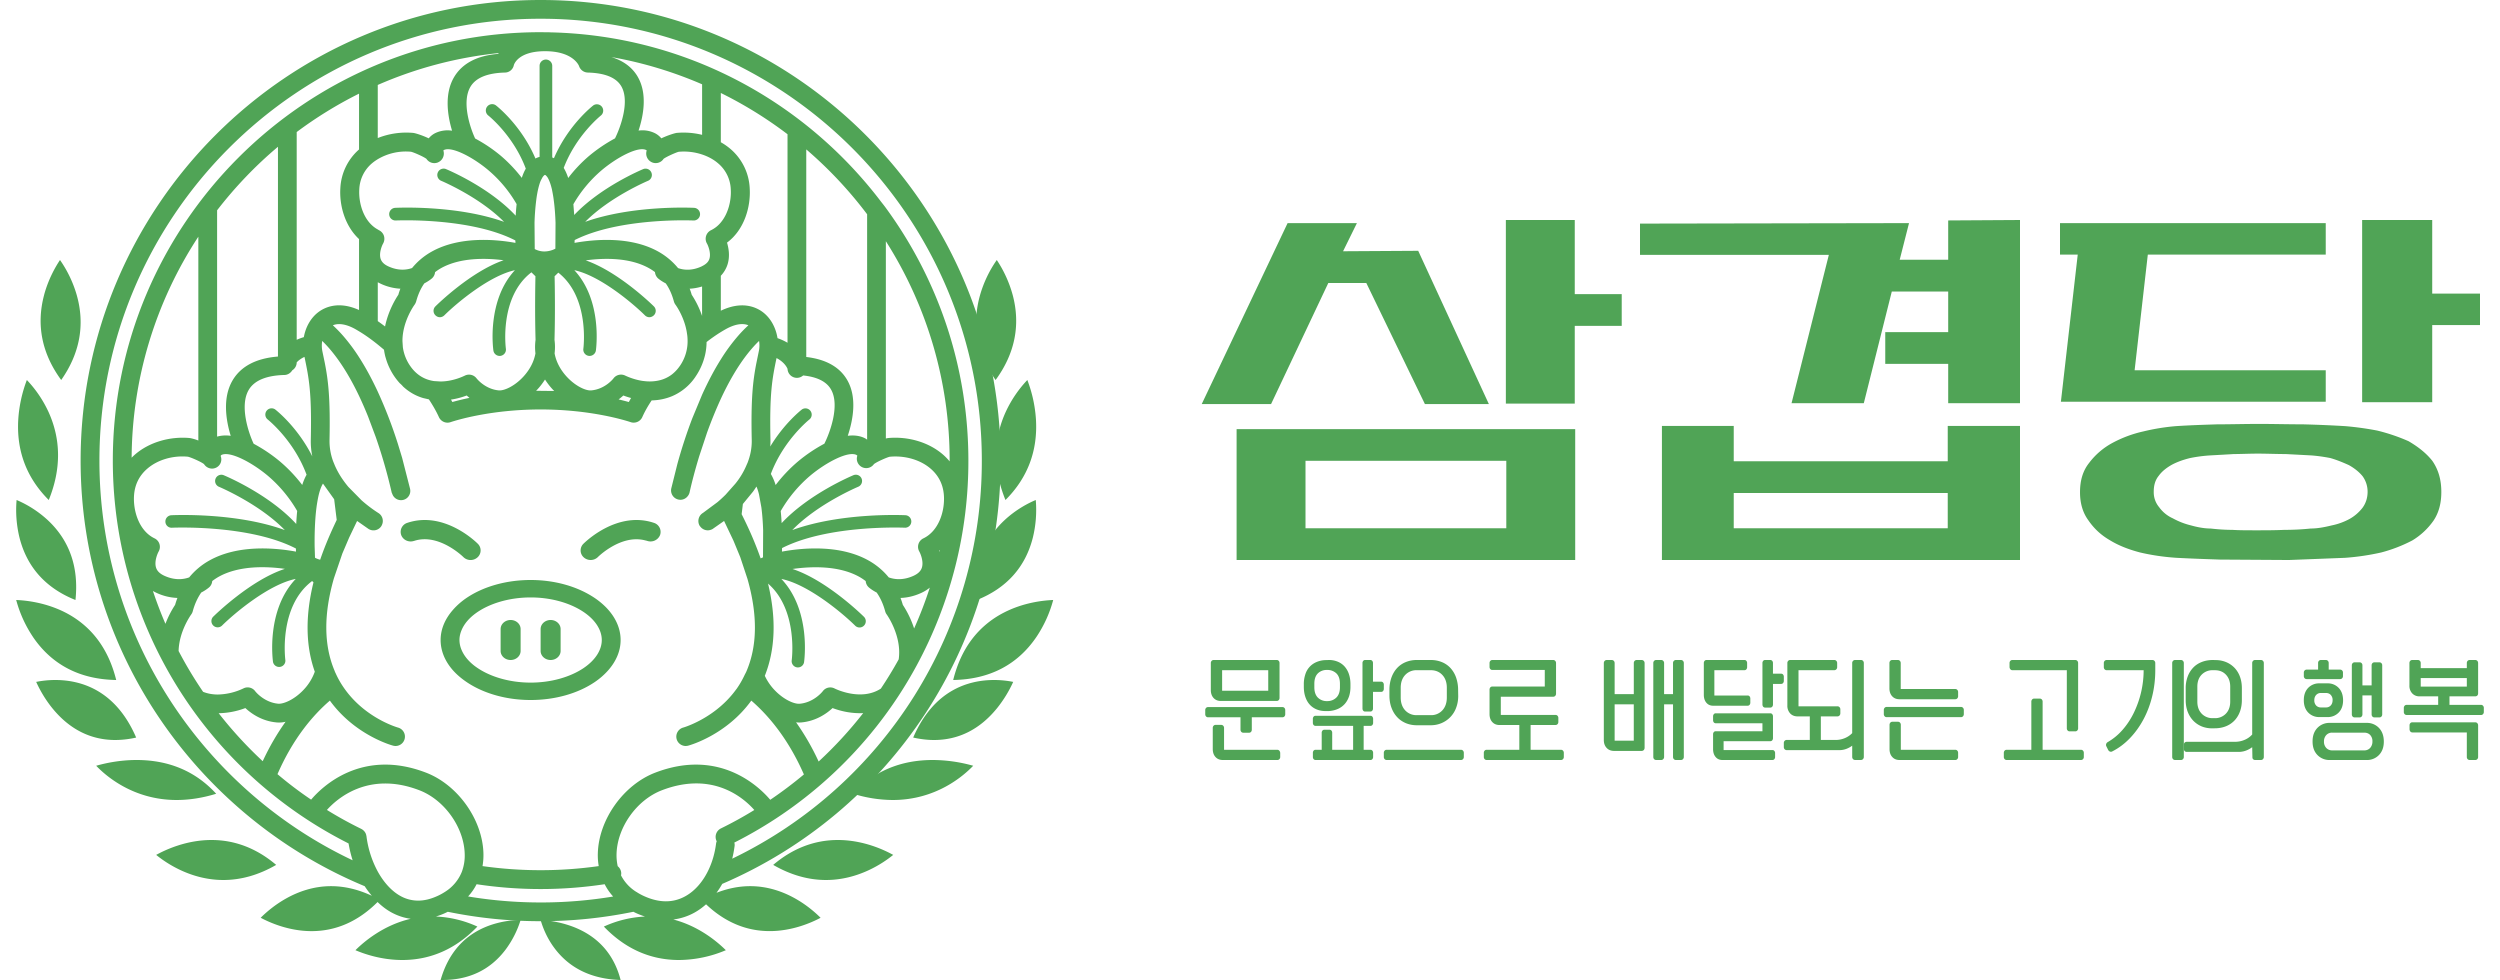
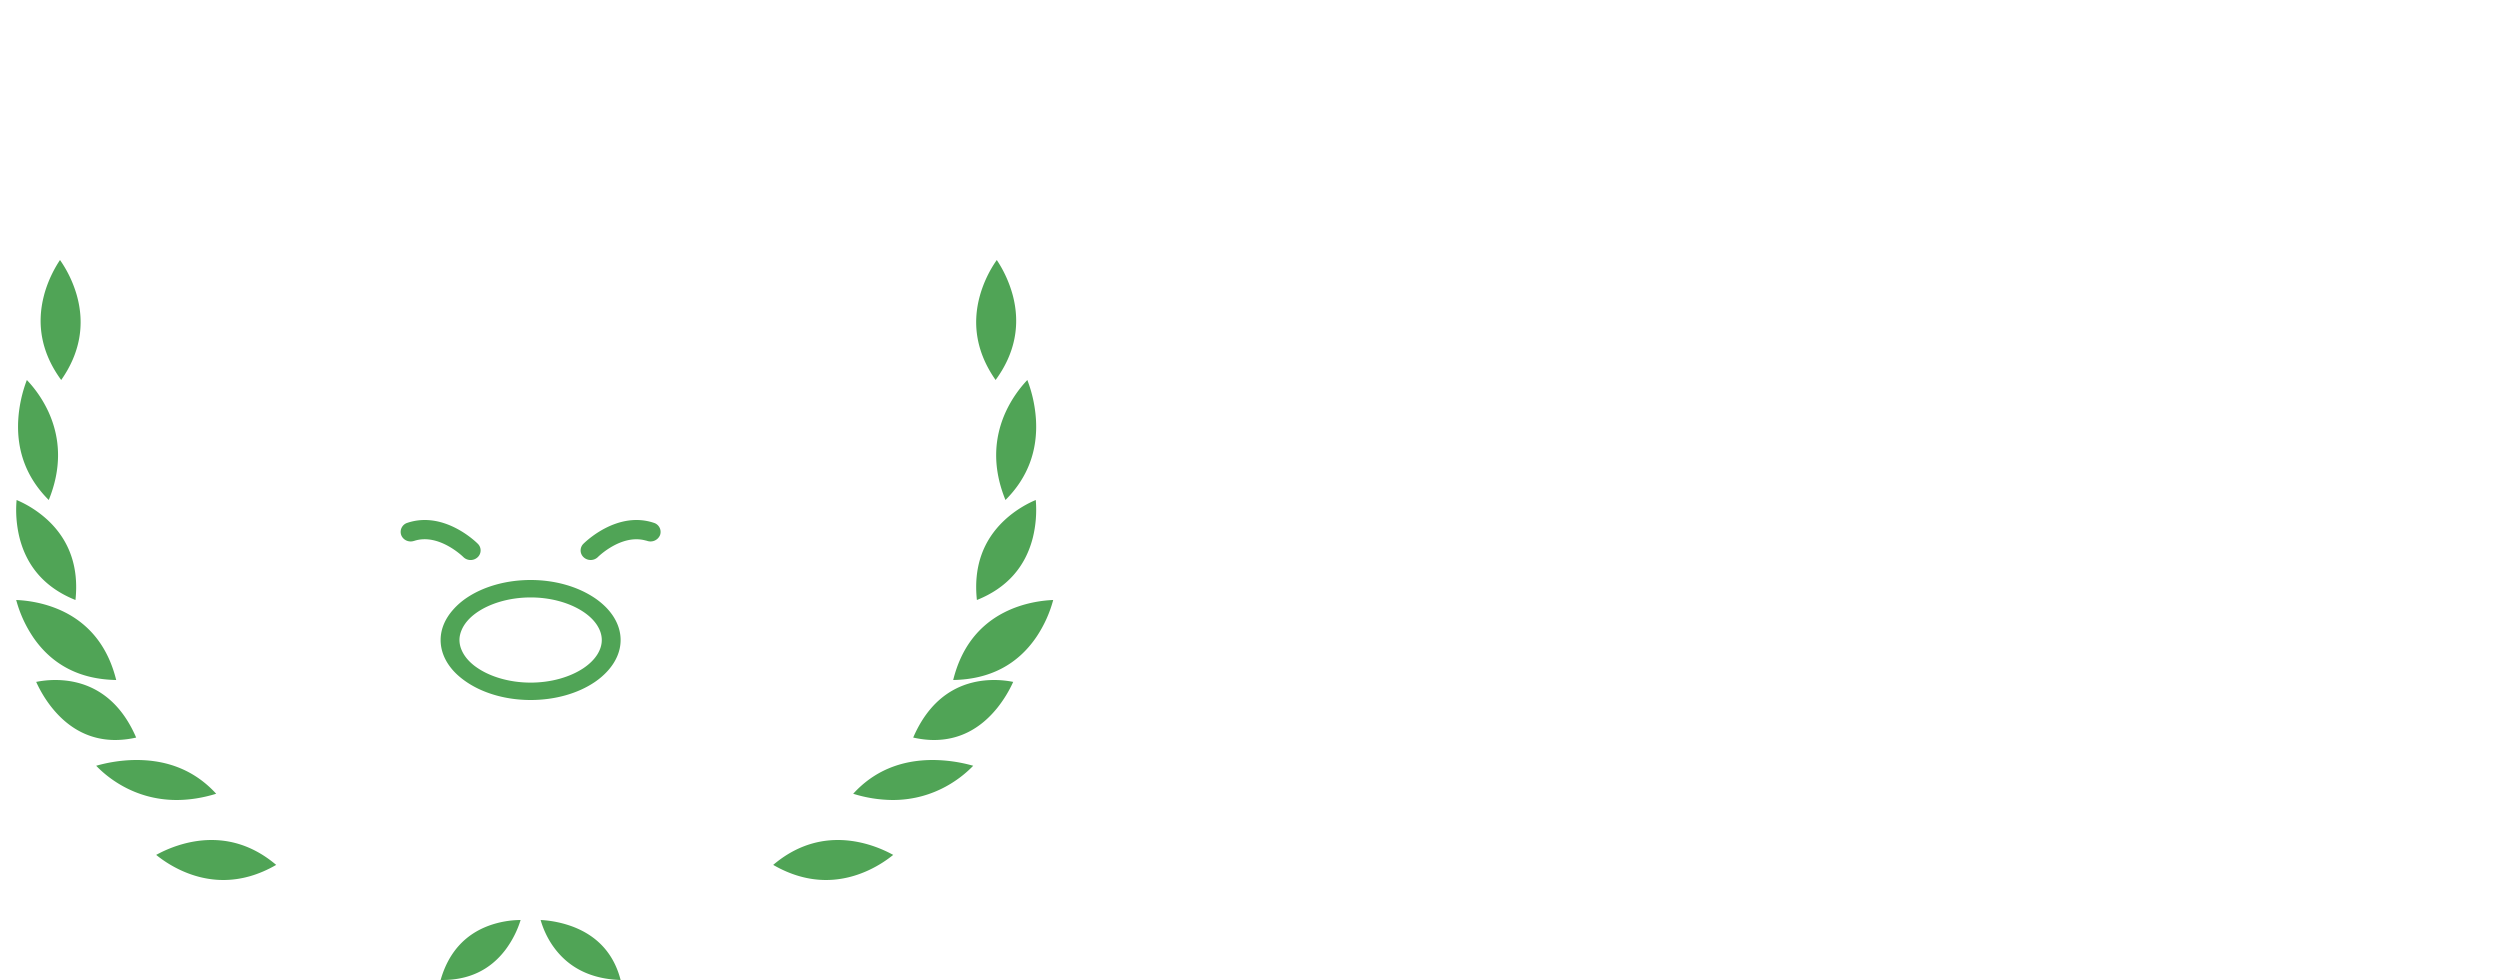
<svg xmlns="http://www.w3.org/2000/svg" width="125" height="49" fill="none" viewBox="0 0 125 49">
  <path fill="#50A456" d="M38.66 43.245c.865.501 1.752.755 2.64.755 1.626 0 2.863-.85 3.36-1.255-.475-.263-1.515-.745-2.766-.745-1.173 0-2.26.418-3.234 1.245Zm4-3.557a6.734 6.734 0 0 0 1.98.312c2.16 0 3.535-1.204 4.02-1.712A7.538 7.538 0 0 0 46.64 38c-1.62 0-2.959.567-3.98 1.688Zm3-2.81c.358.08.706.122 1.04.122 1.236 0 2.296-.536 3.153-1.591a6.18 6.18 0 0 0 .807-1.314 4.895 4.895 0 0 0-.952-.095c-1.297 0-3.027.51-4.048 2.878Zm4.524-6.243c-1.29.67-2.137 1.8-2.524 3.365 1.809-.031 3.208-.754 4.157-2.147A6.18 6.18 0 0 0 52.66 30c-.513.02-1.496.129-2.475.635Zm.031-4.615c-1.084 1.02-1.544 2.36-1.37 3.98 1.48-.592 2.42-1.637 2.795-3.11a5.82 5.82 0 0 0 .148-1.89c-.358.15-.988.47-1.573 1.02Zm.083-5.45c-.644 1.396-.653 2.886-.025 4.43 1.112-1.108 1.625-2.471 1.523-4.053A6.734 6.734 0 0 0 51.367 19a5.95 5.95 0 0 0-1.069 1.57Zm-1.294-5.82c-.421 1.484-.16 2.913.776 4.25.967-1.32 1.254-2.752.854-4.253A6.04 6.04 0 0 0 49.839 13a5.91 5.91 0 0 0-.835 1.75ZM7.809 42.745C8.306 43.15 9.542 44 11.169 44c.888 0 1.775-.254 2.64-.755-.975-.827-2.06-1.245-3.234-1.245-1.251 0-2.291.482-2.766.745Zm-3-4.457c.484.508 1.86 1.712 4.02 1.712.638 0 1.302-.103 1.98-.312C9.787 38.568 8.449 38 6.828 38c-.874 0-1.618.173-2.02.288Zm-3-4.193c.14.311.403.815.807 1.314C3.473 36.464 4.534 37 5.768 37a4.77 4.77 0 0 0 1.04-.122C5.789 34.51 4.059 34 2.762 34c-.396 0-.729.05-.952.095Zm-.157-2.242C2.602 33.246 4 33.97 5.81 34c-.387-1.564-1.235-2.695-2.525-3.365C2.305 30.13 1.322 30.02.81 30a6.19 6.19 0 0 0 .843 1.853ZM.977 26.89c.375 1.473 1.315 2.518 2.796 3.11.173-1.62-.287-2.96-1.371-3.98A5.425 5.425 0 0 0 .83 25a5.807 5.807 0 0 0 .147 1.89Zm-.062-5.943c-.102 1.582.41 2.945 1.523 4.053.627-1.544.619-3.034-.025-4.43A5.908 5.908 0 0 0 1.343 19a6.748 6.748 0 0 0-.428 1.947Zm1.291-6.2c-.4 1.501-.113 2.932.854 4.253.936-1.337 1.197-2.766.776-4.25A5.928 5.928 0 0 0 3 13c-.219.328-.58.948-.795 1.747Zm25.517 32.659c.755 1.013 1.866 1.548 3.308 1.594-.33-1.281-1.122-2.173-2.356-2.654A5.422 5.422 0 0 0 27.031 46c.09.316.288.867.692 1.406Zm-3.288-1.119c-1.21.45-2.017 1.362-2.404 2.712 1.386.023 2.481-.492 3.26-1.534a4.927 4.927 0 0 0 .74-1.465 4.763 4.763 0 0 0-1.596.287Z" />
-   <path fill="#50A456" d="M4.031 23.03c0 9.581 5.873 17.814 14.204 21.28.11.172.232.33.358.48-.681-.319-1.364-.482-2.039-.482-1.744 0-3.024 1.086-3.52 1.58.457.244 1.412.668 2.545.668 1.23 0 2.337-.492 3.3-1.455.21.203.436.377.675.51.314.174.643.283.983.329-1.358.313-2.334 1.14-2.765 1.57.446.191 1.31.49 2.342.49 1.43 0 2.692-.562 3.755-1.671a5.54 5.54 0 0 0-2.074-.503 3.426 3.426 0 0 0 .594-.237 23.068 23.068 0 0 0 9.278 0h.004c.044.024.088.044.134.066.153.07.3.125.445.172a5.548 5.548 0 0 0-2.057.502C31.257 47.438 32.518 48 33.95 48a6.098 6.098 0 0 0 2.342-.49c-.416-.414-1.34-1.2-2.626-1.535a2.917 2.917 0 0 0 1.064-.348c.203-.113.394-.252.573-.412.935.887 2.002 1.34 3.181 1.34 1.134 0 2.089-.423 2.545-.666-.495-.495-1.775-1.581-3.52-1.581-.558 0-1.122.113-1.685.332.103-.14.2-.29.288-.446a22.99 22.99 0 0 0 13.92-21.164C50.031 10.33 39.712 0 27.028 0 14.35 0 4.031 10.33 4.031 23.03Zm13.6 19.984c-7.477-3.538-12.66-11.167-12.66-19.984C4.97 10.85 14.864.937 27.027.937c12.167 0 22.064 9.912 22.064 22.093a22.05 22.05 0 0 1-12.48 19.904c.052-.208.091-.42.119-.635a.4.4 0 0 0-.014-.17 21.292 21.292 0 0 0 4.598-3.138 21.197 21.197 0 0 0 4.525-5.728 21.436 21.436 0 0 0 2.58-10.233c0-4.729-1.538-9.104-4.139-12.651-.077-.106-.16-.207-.24-.311-3.817-5.012-9.784-8.297-16.514-8.45h-.008a.449.449 0 0 0-.055-.003l-.432-.005c-11.794 0-21.39 9.608-21.39 21.42a21.435 21.435 0 0 0 7.353 16.162l.004.005.006.004.008.008.004.002a21.454 21.454 0 0 0 4.412 2.961c.05.29.116.571.204.841ZM25.03 7.78a7.46 7.46 0 0 0-1.272-.854l-.001-.001c-.247-.527-.687-1.827-.232-2.59.267-.447.844-.684 1.717-.707a.459.459 0 0 0 .45-.37c.007-.027.2-.698 1.56-.698 1.404 0 1.69.718 1.698.738a.475.475 0 0 0 .439.33c.86.022 1.424.253 1.676.686.44.757-.05 2.077-.315 2.606h-.002a7.787 7.787 0 0 0-1.275.86A7.067 7.067 0 0 0 28.41 8.9a2.375 2.375 0 0 0-.224-.505c.625-1.641 1.858-2.618 1.872-2.63a.317.317 0 0 0-.386-.5c-.064.048-1.27.999-1.975 2.646l-.002-.001a.536.536 0 0 0-.083-.036v-4.58a.316.316 0 1 0-.633 0v4.55a.94.94 0 0 0-.207.083c-.703-1.658-1.918-2.613-1.983-2.663a.317.317 0 0 0-.386.502c.015.011 1.267 1.003 1.887 2.667-.08.137-.145.291-.2.461a7.247 7.247 0 0 0-1.06-1.114Zm-6.141-3.533a20.258 20.258 0 0 1 6.045-1.593l-.024.04c-1.054.086-1.793.474-2.2 1.153-.504.846-.333 1.933-.107 2.687H22.6a1.43 1.43 0 0 0-.848.127 1.003 1.003 0 0 0-.316.256c-.336-.16-.683-.264-.78-.272a3.86 3.86 0 0 0-1.768.257V4.247Zm12.997-.409c-.274-.472-.718-.8-1.317-.984l.028.005h.005c1.57.278 3.078.74 4.503 1.356v2.527a3.881 3.881 0 0 0-1.26-.098c-.096.009-.443.114-.779.273a1 1 0 0 0-.317-.256 1.403 1.403 0 0 0-.817-.132h-.004c.249-.759.448-1.846-.042-2.69Zm4.155 9.95a1.46 1.46 0 0 0 .332-.554c.132-.405.066-.808-.022-1.103.859-.637 1.195-1.78 1.134-2.73a2.753 2.753 0 0 0-.972-1.962 3.084 3.084 0 0 0-.472-.327V4.649a20.49 20.49 0 0 1 3.335 2.063v10.426a2.74 2.74 0 0 0-.5-.23c-.083-.524-.338-.998-.73-1.297-.332-.253-1.04-.586-2.105-.075v-1.749ZM14.835 6.602a20.46 20.46 0 0 1 3.117-1.92v2.791a2.752 2.752 0 0 0-.934 1.928c-.056.868.227 1.897.934 2.553v3.547c-1.026-.464-1.713-.139-2.038.109-.38.29-.632.743-.722 1.247a2.78 2.78 0 0 0-.357.133V6.603Zm-3.98 3.913c.9-1.164 1.918-2.23 3.043-3.176v10.488c-1.085.087-1.845.483-2.262 1.18-.523.877-.337 2.01-.1 2.785a1.62 1.62 0 0 0-.681.039V10.516Zm17.856.234-.042-.538a6.501 6.501 0 0 1 1.415-1.7c.766-.646 1.834-1.214 2.228-1.007.008.002.016.014.022.024a.481.481 0 0 0 .275.593.469.469 0 0 0 .57-.179c.146-.11.633-.325.757-.353a2.89 2.89 0 0 1 1.169.136c.297.099.569.244.792.435a1.782 1.782 0 0 1 .641 1.299c.035.544-.116 1.21-.497 1.663a1.46 1.46 0 0 1-.489.388.475.475 0 0 0-.206.664c.052.086.217.475.124.767-.047.154-.17.27-.365.366-.011.005-.02.012-.032.017-.492.226-.9.177-1.17.08a3.47 3.47 0 0 0-.983-.822c-1.396-.783-3.204-.614-4.193-.438l.006-.141c2.265-1.14 5.907-.98 5.946-.978a.317.317 0 0 0 .031-.633c-.15-.008-3.101-.138-5.45.7 1.238-1.251 3.136-2.05 3.16-2.06a.317.317 0 0 0-.242-.584c-.106.044-2.142.899-3.467 2.301Zm-6.817-2.628a.481.481 0 0 0 .275-.593c.006-.01.014-.022.022-.024.391-.204 1.462.36 2.227 1.006a6.419 6.419 0 0 1 1.413 1.696c-.02.19-.036.385-.047.578-1.324-1.424-3.393-2.292-3.5-2.336a.317.317 0 0 0-.241.585c.023.01 1.921.807 3.16 2.06-2.349-.839-5.3-.709-5.451-.701a.317.317 0 0 0 .03.633c.042-.003 3.722-.166 5.985.997l.006.122c-.988-.18-2.797-.342-4.19.438-.386.216-.71.491-.98.82-.273.096-.68.145-1.173-.078-.215-.096-.344-.22-.397-.378-.093-.284.058-.656.124-.772a.49.49 0 0 0 .041-.377.479.479 0 0 0-.25-.287c-.021-.01-.039-.026-.06-.037-.696-.379-.968-1.3-.923-2.014a1.79 1.79 0 0 1 .642-1.3c.086-.073.182-.138.282-.2a2.765 2.765 0 0 1 1.659-.372c.14.03.63.245.773.355a.473.473 0 0 0 .573.18Zm20.464 10.876c-.377-.65-1.067-1.033-2.045-1.148V7.47a20.643 20.643 0 0 1 3.043 3.243v11.27c-.032-.021-.061-.046-.096-.064-.265-.138-.564-.166-.871-.13.26-.78.478-1.914-.03-2.79Zm-15.621-6.544-.011-1.313a11.6 11.6 0 0 1 .085-1.124c.014-.116.03-.227.05-.334v-.001c.033-.184.074-.352.118-.49a1.224 1.224 0 0 1 .121-.276v-.002a.52.52 0 0 1 .088-.127c.039-.039.055-.039.06-.039.006 0 .023 0 .061.039a.656.656 0 0 1 .064.077v.001c.087.136.16.34.22.591l.003.009v.003l.04.207v.002c.02.11.04.224.053.345.047.345.075.73.088 1.12l-.008 1.293a1.21 1.21 0 0 1-.549.139 1.03 1.03 0 0 1-.483-.12Zm-16.82-.62v10.193a2.286 2.286 0 0 0-.421-.123c-1.009-.094-2.03.21-2.734.813a2.901 2.901 0 0 0-.18.17 20.374 20.374 0 0 1 3.336-11.053Zm34.376.228a20.382 20.382 0 0 1 3.189 10.968l-.001.04a2.933 2.933 0 0 0-.346-.353c-.704-.603-1.726-.907-2.734-.813a.795.795 0 0 0-.108.023v-9.865Zm-11.598 3.703a.315.315 0 0 0-.003-.447c-.088-.088-1.768-1.73-3.406-2.299.892-.119 2.189-.157 3.169.394.107.06.204.124.294.193a.478.478 0 0 0 .152.312c.016.014.151.132.388.253.18.257.311.555.405.9a.515.515 0 0 0 .074.157c.033.04.477.664.584 1.466.014.083.022.166.025.251a2.17 2.17 0 0 1-.394 1.368l-.005.005c-.114.163-.24.292-.372.397a1.653 1.653 0 0 1-.686.314 2.13 2.13 0 0 1-.583.039 4.776 4.776 0 0 1-.213-.022c-.468-.072-.825-.248-.856-.262a.474.474 0 0 0-.597.14c-.003.006-.413.533-1.101.596-.259.03-.774-.196-1.212-.661-.335-.356-.553-.77-.628-1.189a2.659 2.659 0 0 0-.005-.678c.038-1.354.016-2.68.005-3.179l.185-.18c1.586 1.244 1.256 3.778 1.253 3.803a.315.315 0 0 0 .31.361.32.32 0 0 0 .317-.273c.014-.113.33-2.498-1.079-4.014 1.286.275 2.924 1.657 3.53 2.258a.32.32 0 0 0 .223.094c.08 0 .162-.036.226-.097Zm-10.674 3.31-.317-.02c-.419-.059-.848-.263-1.184-.742a2.158 2.158 0 0 1-.377-.952l-.02-.303c-.005-.97.576-1.784.612-1.83a.59.59 0 0 0 .074-.158c.094-.344.226-.645.408-.901.23-.119.366-.238.382-.251a.47.47 0 0 0 .154-.309 2.52 2.52 0 0 1 .292-.196c.964-.543 2.247-.513 3.136-.4-1.638.566-3.32 2.217-3.408 2.305a.312.312 0 0 0-.003.447c.06.06.14.097.223.097.08 0 .16-.033.223-.094.606-.601 2.247-1.98 3.53-2.258-1.407 1.516-1.093 3.901-1.077 4.014.022.16.157.273.314.273.014 0 .03 0 .044-.003a.316.316 0 0 0 .267-.358c-.003-.025-.344-2.58 1.277-3.819l.201.196c-.01.5-.033 1.825.006 3.18a2.69 2.69 0 0 0-.006.677c-.074.42-.291.833-.627 1.189-.438.465-.953.689-1.212.661-.685-.063-1.098-.593-1.101-.595a.473.473 0 0 0-.597-.14c-.04.018-.578.29-1.214.29Zm-3.132-3.017v-1.945a2.646 2.646 0 0 0 1.13.323 2.837 2.837 0 0 0-.102.303c-.14.207-.507.811-.664 1.586a9.629 9.629 0 0 0-.364-.267Zm15.697-1.319a3.456 3.456 0 0 0-.102-.303c.194-.009.402-.045.62-.111v1.473a4.715 4.715 0 0 0-.518-1.059Zm-2.472 6.119c.118-.268.278-.55.468-.836l.033-.002a2.787 2.787 0 0 0 .984-.208 2.67 2.67 0 0 0 1.163-.956l.011-.018a3.204 3.204 0 0 0 .488-1.122 3.054 3.054 0 0 0 .068-.614c.247-.191.487-.358.712-.497.11-.067.217-.13.318-.184.303-.157.713-.298 1.057-.157l.003.002a6.546 6.546 0 0 0-.484.494 9.27 9.27 0 0 0-.894 1.211c-.155.247-.303.503-.443.764-.176.328-.34.664-.493 1.001l-.487 1.172a25.04 25.04 0 0 0-.75 2.294l-.305 1.223a.468.468 0 0 0 .459.565c.152 0 .29-.077.376-.197a.459.459 0 0 0 .082-.175c.003-.014.07-.33.203-.831.073-.276.166-.606.278-.975l.39-1.176a22.058 22.058 0 0 1 .69-1.692c.383-.825.838-1.628 1.365-2.29.174-.218.356-.423.547-.606.028.168.025.347-.014.523l-.124.604c-.172.89-.273 1.776-.228 3.835.008.394-.07.766-.201 1.11-.017.045-.039.088-.057.131a3.787 3.787 0 0 1-.562.935l-.488.55a6.64 6.64 0 0 1-.407.374l-.724.537a.473.473 0 0 0-.165.643c.01.016.023.029.035.044a.471.471 0 0 0 .37.184.479.479 0 0 0 .13-.02l.008-.003a.443.443 0 0 0 .098-.04l.58-.406.469.986.34.824.36 1.086c.515 1.806.497 3.36-.059 4.642-.008.016-.013.033-.025.05-.018.04-.04.076-.059.116a4.589 4.589 0 0 1-.411.708h-.003c-.602.837-1.38 1.342-1.939 1.623-.41.206-.701.292-.715.295a.471.471 0 0 0-.33.577.47.47 0 0 0 .575.328c.09-.022 1.919-.538 3.158-2.253.856.74 1.845 1.903 2.63 3.692-.538.45-1.097.871-1.683 1.268-.515-.609-2.508-2.605-5.754-1.356-1.583.61-2.814 2.335-2.866 4.017-.008.226.008.444.044.654a20.713 20.713 0 0 1-5.81 0 3.19 3.19 0 0 0 .045-.654c-.053-1.682-1.286-3.408-2.866-4.017-3.232-1.244-5.223.728-5.749 1.348a19.128 19.128 0 0 1-1.682-1.274c.776-1.78 1.765-2.942 2.62-3.678 1.242 1.715 3.07 2.23 3.162 2.253a.468.468 0 0 0 .245-.904c-.009-.003-.328-.093-.772-.321-.554-.285-1.304-.785-1.888-1.601a4.522 4.522 0 0 1-.47-.819c-.01-.014-.015-.028-.02-.041-.009-.02-.016-.042-.024-.063-.539-1.278-.548-2.827-.03-4.624l.42-1.233.339-.795.399-.834.58.405.011.005c.222.125.504.05.631-.17l.013-.028a.467.467 0 0 0-.178-.614c-.005-.004-.135-.084-.328-.224a7.094 7.094 0 0 1-.499-.4l-.668-.678a5.19 5.19 0 0 1-.272-.356 4.076 4.076 0 0 1-.405-.719l-.082-.2a2.917 2.917 0 0 1-.182-1.06c.043-2.087-.06-2.969-.238-3.873l-.118-.566a1.465 1.465 0 0 1-.01-.523c.194.186.38.396.557.62.491.619.92 1.36 1.285 2.127.163.343.313.69.452 1.034l.382 1.02a26.204 26.204 0 0 1 .796 2.768c.006.028.02.051.031.076a.463.463 0 0 0 .886-.268l-.393-1.535-.21-.69a22.658 22.658 0 0 0-1.007-2.615 16.157 16.157 0 0 0-.42-.842 12.794 12.794 0 0 0-.517-.882 9.157 9.157 0 0 0-.797-1.069 6.608 6.608 0 0 0-.512-.526l.003-.002c.345-.14.755 0 1.055.157.08.042.166.094.251.145.293.175.61.4.937.663.103.084.207.169.312.26.014.115.039.236.069.355l.014.044a3.147 3.147 0 0 0 .708 1.278c.061.05.114.104.162.162.31.287.652.472 1.005.576l.286.066c.2.303.372.604.501.888.1.217.347.328.575.253.32-.107 2.046-.637 4.51-.637 2.467 0 4.188.53 4.51.637a.472.472 0 0 0 .573-.254Zm-18.119 2.214a7.732 7.732 0 0 0-1.313-.884c-.255-.545-.716-1.906-.241-2.7.28-.466.88-.715 1.787-.738.16-.004.305-.1.387-.235a.467.467 0 0 0 .22-.395c.082-.09.207-.19.389-.274.229 1.088.367 1.8.316 4.145-.007.288.021.564.075.83-.735-1.466-1.8-2.305-1.861-2.351a.313.313 0 0 0-.381.495c.015.012 1.317 1.043 1.956 2.773-.085.15-.157.322-.218.511a7.433 7.433 0 0 0-1.116-1.177Zm24.528-1.081c-.05-2.306.082-3.032.304-4.087.42.22.535.506.54.52.003.007.008.013.01.02a.468.468 0 0 0 .78.33c.696.072 1.164.304 1.39.694.462.794-.055 2.175-.329 2.718a7.726 7.726 0 0 0-1.316.886 7.48 7.48 0 0 0-1.12 1.181 2.706 2.706 0 0 0-.24-.555c.643-1.706 1.925-2.721 1.94-2.733a.313.313 0 0 0-.38-.495c-.054.04-.889.699-1.589 1.857.008-.11.012-.222.01-.337Zm-11.69-2.479c.16-.165.297-.348.418-.535a3.525 3.525 0 0 0 .457.573l-.902-.01.027-.028Zm4.097.46c.09-.066.17-.135.237-.196.12.045.25.089.388.125-.042.066-.077.135-.113.201a12.72 12.72 0 0 0-.512-.13Zm-8.38.009c.288-.042.555-.119.787-.205.041.04.088.078.137.12-.35.07-.636.145-.856.206a2.978 2.978 0 0 0-.069-.121Zm-11.78 3.418a.457.457 0 0 0 .263-.598.09.09 0 0 1 .037-.05c.413-.216 1.528.371 2.323 1.039a6.718 6.718 0 0 1 1.466 1.76 12.65 12.65 0 0 0-.048.649c-1.361-1.487-3.528-2.397-3.639-2.443a.313.313 0 0 0-.238.578c.025.01 2.028.853 3.307 2.171-2.429-.886-5.518-.75-5.674-.742a.313.313 0 0 0-.297.327.307.307 0 0 0 .328.297c.04-.001 3.863-.17 6.198 1.04l.004.155c-1.014-.187-2.89-.367-4.335.446a3.51 3.51 0 0 0-1.005.842c-.283.103-.711.16-1.234-.077-.228-.103-.366-.235-.421-.404-.1-.3.06-.691.128-.814a.47.47 0 0 0-.205-.656c-.774-.37-1.075-1.366-1.027-2.133.034-.549.26-1.005.67-1.356.515-.442 1.277-.664 2.021-.594.146.029.66.253.808.37.089.14.244.225.404.225.055 0 .111-.01.165-.032Zm28.266 2.155a6.717 6.717 0 0 1 1.468-1.764c.794-.668 1.91-1.255 2.323-1.04.018.01.035.04.043.026a.47.47 0 0 0 .827.43c.147-.117.66-.341.79-.368.762-.071 1.524.15 2.04.592.41.351.635.807.669 1.356.048.767-.253 1.762-1.027 2.133a.469.469 0 0 0-.206.654c.07.125.228.515.129.816-.056.169-.193.301-.42.404-.523.237-.951.18-1.235.078a3.504 3.504 0 0 0-1.005-.843c-1.444-.812-3.32-.633-4.334-.446l.004-.177c2.34-1.187 6.115-1.02 6.156-1.018a.313.313 0 0 0 .03-.624c-.156-.008-3.245-.144-5.674.742 1.279-1.318 3.283-2.16 3.308-2.171a.313.313 0 0 0-.239-.578c-.11.046-2.237.939-3.601 2.401-.01-.2-.025-.4-.046-.602ZM15.75 27.887l-.018-.555a17.6 17.6 0 0 1 .007-.826c.013-.396.04-.787.086-1.14.017-.129.037-.25.058-.366.04-.223.09-.42.151-.58a1.48 1.48 0 0 1 .114-.241l.56.783.128 1.035c-.065.134-.125.266-.186.397-.25.546-.466 1.078-.642 1.593a1.09 1.09 0 0 1-.258-.1Zm21.6-1.628a21.054 21.054 0 0 0-.268-.55l.062-.51.506-.617c.06-.083.117-.168.172-.255.048.108.09.24.127.386l.12.657c.046.352.074.742.088 1.136l-.007 1.361c-.04.021-.079.036-.118.052a17.542 17.542 0 0 0-.682-1.66Zm9.608 1.277c.013-.01.023-.022.036-.032l-.02.087-.016-.055Zm-36.801 7.058A20.447 20.447 0 0 1 8.93 32.55c.024-.974.598-1.78.632-1.829a.47.47 0 0 0 .075-.155c.097-.36.24-.671.425-.94a2.06 2.06 0 0 0 .396-.26.462.462 0 0 0 .153-.313c.098-.074.2-.144.31-.207 1.029-.58 2.4-.532 3.325-.403-1.71.556-3.494 2.302-3.588 2.394a.313.313 0 0 0 .44.445c.632-.626 2.354-2.07 3.69-2.337-1.482 1.556-1.154 4.036-1.137 4.157a.313.313 0 0 0 .618-.088c-.004-.028-.356-2.685 1.337-3.962l.068.065c-.413 1.68-.392 3.174.066 4.467a2.572 2.572 0 0 1-.566.912c-.455.482-.995.712-1.265.689-.717-.067-1.149-.622-1.15-.625a.467.467 0 0 0-.59-.139 3.102 3.102 0 0 1-1.278.305c-.24 0-.49-.037-.734-.134Zm33.042-3.313a.313.313 0 0 0-.002-.442c-.094-.092-1.867-1.83-3.573-2.39.924-.131 2.313-.186 3.352.399.11.062.212.133.309.206.009.116.06.23.154.313.015.015.157.137.396.261.186.269.328.58.425.94.015.056.04.109.075.155.01.014.77 1.076.6 2.244-.276.5-.574.988-.892 1.463-.985.643-2.253.024-2.315-.007a.467.467 0 0 0-.59.139c-.004.005-.43.558-1.15.625-.277.025-.81-.207-1.266-.69a2.645 2.645 0 0 1-.481-.707c.526-1.324.58-2.866.161-4.611 1.513 1.314 1.188 3.81 1.184 3.837a.313.313 0 0 0 .31.356.313.313 0 0 0 .308-.268c.017-.12.345-2.6-1.136-4.157 1.338.269 3.057 1.711 3.69 2.337a.31.31 0 0 0 .441-.003Zm1.943-1.037a4.405 4.405 0 0 0-.116-.347c.31-.01.656-.078 1.031-.248.174-.08.314-.17.433-.267a20.221 20.221 0 0 1-.784 2.042 4.943 4.943 0 0 0-.564-1.18Zm-37.496-.695a2.682 2.682 0 0 0 1.225.348 4.336 4.336 0 0 0-.116.347 4.94 4.94 0 0 0-.483.947 20.602 20.602 0 0 1-.626-1.642Zm32.429 6.572c.733-.069 1.262-.446 1.554-.718.418.16.963.28 1.53.253a20.31 20.31 0 0 1-2.227 2.42 12.349 12.349 0 0 0-1.128-1.96c.05.004.099.01.146.01.042 0 .084-.001.125-.005Zm-29.142-.46a3.94 3.94 0 0 0 1.335-.258c.292.272.82.65 1.554.718a1.39 1.39 0 0 0 .456-.033c-.399.56-.788 1.208-1.142 1.972a20.54 20.54 0 0 1-2.203-2.4Zm19.895 7.022c.041-1.326 1.013-2.69 2.266-3.17 2.582-.993 4.143.438 4.622.987-.54.333-1.098.64-1.674.923a.472.472 0 0 0-.206.643.415.415 0 0 0-.033.119c-.058.457-.182.89-.358 1.27-.275.601-.686 1.084-1.173 1.354-.617.345-1.316.342-2.079-.008a2.785 2.785 0 0 1-.371-.204h-.003a2.09 2.09 0 0 1-.768-.83.433.433 0 0 0 .005-.168.48.48 0 0 0-.168-.287h-.002a2.537 2.537 0 0 1-.058-.629Zm-10.817 2.11c-.438-.246-.832-.684-1.132-1.233a5.04 5.04 0 0 1-.556-1.753.22.22 0 0 0-.011-.044.288.288 0 0 0-.03-.094.307.307 0 0 0-.022-.042c0-.005-.006-.01-.009-.014a.23.23 0 0 0-.033-.044.064.064 0 0 0-.022-.024.103.103 0 0 0-.03-.03c-.02-.017-.038-.034-.06-.045-.006-.005-.012-.01-.02-.01a.057.057 0 0 0-.022-.015 19.78 19.78 0 0 1-1.718-.948c.485-.543 2.062-1.968 4.623-.984 1.25.48 2.224 1.844 2.266 3.17a2.315 2.315 0 0 1-.135.885c-.003.003-.003.006-.003.009a2.1 2.1 0 0 1-.854 1.02 2.85 2.85 0 0 1-.374.204c-.333.153-.654.23-.962.23a1.81 1.81 0 0 1-.896-.238Zm10.222-.582a2.809 2.809 0 0 0 .424.615 22.125 22.125 0 0 1-7.252-.003c.171-.188.314-.392.424-.612a21.378 21.378 0 0 0 6.404 0Z" />
  <path fill="#50A456" d="M29.168 27.192a.464.464 0 0 0 .02.677.516.516 0 0 0 .345.131.51.51 0 0 0 .364-.15c.012-.012 1.15-1.14 2.348-.834.04.01.079.017.118.03a.515.515 0 0 0 .64-.293.474.474 0 0 0-.307-.61 2.727 2.727 0 0 0-.872-.143c-1.457 0-2.599 1.135-2.656 1.192Zm-8.801-1.05a.474.474 0 0 0-.307.61.46.46 0 0 0 .096.156c.13.144.344.205.543.138l.027-.007c1.216-.385 2.419.791 2.44.812a.514.514 0 0 0 .708.018.464.464 0 0 0 .02-.677c-.057-.058-1.2-1.192-2.656-1.192-.28 0-.573.042-.871.142Zm2.997 3.73c-.272.18-.507.385-.703.607-.398.447-.63.966-.63 1.522 0 .517.197 1.003.544 1.428.182.224.41.428.669.613.822.588 1.99.958 3.289.958 1.248 0 2.378-.34 3.194-.89.265-.178.494-.38.686-.598.39-.444.618-.96.618-1.51 0-.601-.268-1.16-.725-1.63a3.775 3.775 0 0 0-.728-.573c-.802-.494-1.87-.799-3.045-.799-1.235 0-2.355.334-3.169.872Zm.408 3.455c-.319-.236-.554-.51-.684-.809a1.288 1.288 0 0 1-.115-.517c0-.176.042-.348.114-.513.132-.307.377-.59.71-.831.659-.476 1.65-.785 2.736-.785 1.018 0 1.95.273 2.605.7.313.204.562.442.726.704.143.228.225.472.225.725 0 .251-.08.492-.22.718-.16.256-.399.49-.7.692-.657.438-1.602.72-2.636.72-1.1 0-2.102-.318-2.76-.804Z" />
-   <path fill="#50A456" d="M25.031 31.454v1.091c0 .252.224.455.5.455.277 0 .5-.203.5-.455v-1.09c0-.252-.223-.455-.5-.455-.276 0-.5.203-.5.454Zm2 0v1.091c0 .252.224.455.5.455s.5-.203.5-.455v-1.09c0-.252-.224-.455-.5-.455s-.5.203-.5.454ZM60.684 33a.133.133 0 0 0-.103.044.16.16 0 0 0-.04.112V34.5c0 .166.046.299.137.398.092.1.213.15.365.15h2.79a.133.133 0 0 0 .104-.044.158.158 0 0 0 .04-.112v-1.737a.16.16 0 0 0-.04-.112.134.134 0 0 0-.103-.044h-3.15Zm.422.51h2.306v1.028h-2.306v-1.027Zm-.702 1.844a.132.132 0 0 0-.102.043.158.158 0 0 0-.04.112v.2c0 .045.013.083.04.112a.13.13 0 0 0 .102.043h1.621v.617a.16.16 0 0 0 .04.112c.027.029.06.043.102.043h.28a.13.13 0 0 0 .106-.043.166.166 0 0 0 .037-.112v-.617h1.53a.132.132 0 0 0 .102-.043.159.159 0 0 0 .04-.112v-.2a.159.159 0 0 0-.04-.112.133.133 0 0 0-.103-.043h-3.715Zm.377.89a.133.133 0 0 0-.103.044.159.159 0 0 0-.04.112v1.052c0 .166.046.299.137.398.092.1.213.15.366.15h2.727a.133.133 0 0 0 .103-.044.16.16 0 0 0 .04-.112v-.199a.188.188 0 0 0-.046-.112.134.134 0 0 0-.103-.044h-2.659V36.4a.159.159 0 0 0-.04-.111.133.133 0 0 0-.103-.044h-.28ZM68.257 33a.12.12 0 0 0-.096.044.167.167 0 0 0-.037.112v2.266c0 .046.012.083.037.112a.12.12 0 0 0 .096.044h.26a.12.12 0 0 0 .096-.044.167.167 0 0 0 .037-.112v-.828h.409a.12.12 0 0 0 .095-.044.166.166 0 0 0 .037-.112v-.199a.167.167 0 0 0-.037-.112.12.12 0 0 0-.095-.044h-.41v-.927a.168.168 0 0 0-.036-.112.12.12 0 0 0-.096-.044h-.26Zm-2.02.006a1.275 1.275 0 0 0-.443.11.975.975 0 0 0-.531.612 1.543 1.543 0 0 0-.072.486v.125c0 .187.026.356.077.507.051.152.124.28.218.383a.944.944 0 0 0 .343.24c.134.056.281.084.44.084h.176c.17-.012.321-.049.454-.109a.993.993 0 0 0 .338-.246c.092-.104.162-.227.212-.37.05-.144.074-.306.074-.49v-.124c0-.187-.025-.356-.077-.507a1.081 1.081 0 0 0-.217-.383.94.94 0 0 0-.343-.24 1.134 1.134 0 0 0-.441-.084l-.207.006Zm-.347 1.871c-.115-.118-.173-.29-.173-.514v-.174c0-.228.058-.4.173-.517a.62.62 0 0 1 .46-.174.64.64 0 0 1 .472.174c.117.117.175.29.175.517v.175c0 .224-.06.395-.178.513a.629.629 0 0 1-.464.178.62.62 0 0 1-.465-.178Zm-.114.912a.12.12 0 0 0-.096.044.166.166 0 0 0-.037.112v.193c0 .046.012.083.037.112a.12.12 0 0 0 .096.044h1.88v1.196H66.61v-.847a.168.168 0 0 0-.037-.113.12.12 0 0 0-.095-.043h-.26a.12.12 0 0 0-.096.043.167.167 0 0 0-.037.113v.846h-.308a.12.12 0 0 0-.096.044.168.168 0 0 0-.037.112v.2c0 .045.012.082.037.111a.12.12 0 0 0 .096.044h2.746a.12.12 0 0 0 .096-.044.167.167 0 0 0 .037-.112v-.199a.168.168 0 0 0-.037-.112.12.12 0 0 0-.096-.044h-.34v-1.195h.34a.12.12 0 0 0 .096-.044.167.167 0 0 0 .037-.112v-.193a.167.167 0 0 0-.037-.112.12.12 0 0 0-.096-.044h-2.746ZM70.846 33a1.44 1.44 0 0 0-.562.106 1.2 1.2 0 0 0-.434.302c-.12.13-.213.29-.28.476a1.84 1.84 0 0 0-.099.617v.267c0 .224.033.428.1.61.066.183.16.34.28.47.119.132.264.233.433.306.17.072.357.109.562.109h.685c.194 0 .374-.035.542-.106a1.318 1.318 0 0 0 .728-.753c.07-.18.107-.374.11-.586l-.005-.299a1.92 1.92 0 0 0-.097-.629 1.382 1.382 0 0 0-.277-.479 1.19 1.19 0 0 0-.436-.305A1.468 1.468 0 0 0 71.53 33h-.685Zm-.588 2.516c-.148-.162-.222-.376-.222-.642v-.486c0-.265.074-.478.222-.638a.764.764 0 0 1 .588-.24h.69c.24 0 .434.08.583.24.148.16.222.373.222.638v.486c0 .266-.074.48-.222.642a.753.753 0 0 1-.582.242h-.691a.76.76 0 0 1-.588-.242Zm-.924 1.973a.133.133 0 0 0-.103.044.16.16 0 0 0-.04.112v.2a.16.16 0 0 0 .04.111c.027.03.061.044.103.044h3.715a.133.133 0 0 0 .102-.044.16.16 0 0 0 .04-.112v-.199a.16.16 0 0 0-.04-.112.133.133 0 0 0-.102-.044h-3.715ZM74.62 33a.132.132 0 0 0-.103.044.16.16 0 0 0-.04.112v.186a.16.16 0 0 0 .04.113.13.13 0 0 0 .102.043h2.62v.828h-2.62a.132.132 0 0 0-.102.044.16.16 0 0 0-.04.112v1.22c0 .166.045.3.137.399.09.1.212.15.365.15h.987v1.238h-1.632a.133.133 0 0 0-.103.044.16.16 0 0 0-.04.112v.2a.16.16 0 0 0 .04.111c.027.03.061.044.103.044h3.715a.133.133 0 0 0 .102-.044.16.16 0 0 0 .04-.112v-.199a.16.16 0 0 0-.04-.112.133.133 0 0 0-.102-.044H76.53V36.25h1.244a.134.134 0 0 0 .103-.043.16.16 0 0 0 .04-.112v-.193a.16.16 0 0 0-.04-.113.134.134 0 0 0-.103-.043H75.04v-.91h2.62a.134.134 0 0 0 .102-.043.16.16 0 0 0 .04-.112v-1.525a.16.16 0 0 0-.04-.112.133.133 0 0 0-.102-.044h-3.042Zm9.178 0a.139.139 0 0 0-.106.044.157.157 0 0 0-.041.112v1.55h-.446v-1.55a.157.157 0 0 0-.041-.112.139.139 0 0 0-.106-.044h-.247a.14.14 0 0 0-.106.044.157.157 0 0 0-.04.112v4.688c0 .046.013.083.04.112a.14.14 0 0 0 .106.044h.247a.139.139 0 0 0 .105-.044.157.157 0 0 0 .042-.112v-2.627h.446v2.627c0 .046.014.083.041.112.027.03.063.044.106.044h.246a.139.139 0 0 0 .106-.044.157.157 0 0 0 .041-.112v-4.688a.157.157 0 0 0-.04-.112.139.139 0 0 0-.106-.044h-.247Zm-1.956 0a.146.146 0 0 0-.112.044.165.165 0 0 0-.04.118v1.544h-.958v-1.544c0-.05-.014-.09-.041-.118a.146.146 0 0 0-.112-.044h-.235a.146.146 0 0 0-.111.044.166.166 0 0 0-.042.118v3.836c0 .166.047.298.142.398.093.1.219.15.375.15h1.369a.146.146 0 0 0 .111-.044.166.166 0 0 0 .042-.119v-4.221a.16.16 0 0 0-.042-.118.146.146 0 0 0-.111-.044h-.235Zm-1.11 2.217h.957v1.818h-.957v-1.818ZM88.255 33a.12.12 0 0 0-.096.044.167.167 0 0 0-.037.112v2.067a.17.17 0 0 0 .037.112.12.12 0 0 0 .096.044h.26a.121.121 0 0 0 .097-.044.167.167 0 0 0 .037-.112v-1.028h.41a.12.12 0 0 0 .095-.043.165.165 0 0 0 .037-.112v-.2a.166.166 0 0 0-.037-.112.12.12 0 0 0-.096-.043h-.41v-.53a.167.167 0 0 0-.036-.111.121.121 0 0 0-.096-.044h-.26Zm-2.93 0a.12.12 0 0 0-.096.044.167.167 0 0 0-.038.112v1.581c0 .166.043.3.128.399.085.1.198.15.34.15h1.724a.12.12 0 0 0 .096-.044.166.166 0 0 0 .037-.112v-.2a.168.168 0 0 0-.037-.112.12.12 0 0 0-.096-.043h-1.665V33.51h1.505a.12.12 0 0 0 .096-.044.166.166 0 0 0 .037-.112v-.2a.166.166 0 0 0-.037-.111.12.12 0 0 0-.096-.044h-1.899Zm.462 2.665a.12.12 0 0 0-.096.044.167.167 0 0 0-.037.112v.186c0 .046.013.084.037.113a.12.12 0 0 0 .096.043h2.335v.399h-2.335a.12.12 0 0 0-.096.043.166.166 0 0 0-.037.112v.735c0 .166.043.299.128.398.085.1.198.15.34.15h2.5a.12.12 0 0 0 .096-.044.167.167 0 0 0 .037-.112v-.187a.166.166 0 0 0-.037-.111.12.12 0 0 0-.096-.044H86.18v-.442h2.336a.121.121 0 0 0 .096-.044.167.167 0 0 0 .037-.112v-1.083a.167.167 0 0 0-.037-.112.12.12 0 0 0-.096-.044h-2.73ZM92.757 33a.139.139 0 0 0-.106.044.156.156 0 0 0-.041.112v3.5a1.08 1.08 0 0 1-.364.248 1.191 1.191 0 0 1-.476.094h-.728V35.82h.828a.139.139 0 0 0 .105-.044.157.157 0 0 0 .042-.112v-.193a.158.158 0 0 0-.041-.112.14.14 0 0 0-.106-.044h-1.945V33.51h1.786a.14.14 0 0 0 .106-.044.157.157 0 0 0 .041-.112v-.2a.158.158 0 0 0-.041-.111.14.14 0 0 0-.106-.044h-2.197a.139.139 0 0 0-.105.044.157.157 0 0 0-.041.112v2.117a.56.56 0 0 0 .14.398c.094.1.22.15.376.15h.606v1.177h-1.152a.139.139 0 0 0-.105.043.157.157 0 0 0-.042.112v.2c0 .045.014.083.042.111a.14.14 0 0 0 .105.044h2.632c.113 0 .225-.02.335-.059.109-.04.21-.094.305-.165v.56c0 .046.014.083.041.112.027.03.063.044.106.044h.287a.14.14 0 0 0 .106-.044.158.158 0 0 0 .041-.112v-4.688a.158.158 0 0 0-.04-.112.14.14 0 0 0-.106-.044h-.288Zm1.857 0a.134.134 0 0 0-.103.044.16.16 0 0 0-.04.112v1.257c0 .167.046.3.137.399.091.1.213.15.365.15h2.79a.133.133 0 0 0 .103-.044.16.16 0 0 0 .04-.112v-.2a.16.16 0 0 0-.04-.111.133.133 0 0 0-.103-.044h-2.727v-1.295a.16.16 0 0 0-.04-.112.133.133 0 0 0-.103-.044h-.28Zm-.28 2.347a.132.132 0 0 0-.103.044.16.16 0 0 0-.04.112v.2a.16.16 0 0 0 .04.111c.027.03.061.044.103.044h3.715a.133.133 0 0 0 .102-.044.16.16 0 0 0 .04-.111v-.2a.16.16 0 0 0-.04-.112.133.133 0 0 0-.102-.044h-3.715Zm.285.741a.133.133 0 0 0-.102.044.16.16 0 0 0-.04.112v1.208c0 .166.045.299.137.398.09.1.213.15.365.15h2.784a.133.133 0 0 0 .103-.044.16.16 0 0 0 .04-.112v-.199a.161.161 0 0 0-.04-.112.133.133 0 0 0-.103-.044h-2.722v-1.245a.158.158 0 0 0-.04-.112.133.133 0 0 0-.102-.044h-.28Zm6-3.088a.13.13 0 0 0-.102.044.158.158 0 0 0-.04.112v.199a.18.18 0 0 0 .045.112.134.134 0 0 0 .103.044h2.716v2.901c0 .046.013.083.04.112a.13.13 0 0 0 .103.044h.279a.134.134 0 0 0 .103-.044.158.158 0 0 0 .04-.112v-3.256a.158.158 0 0 0-.04-.112.134.134 0 0 0-.103-.044h-3.144Zm1.09 1.93a.13.13 0 0 0-.102.044.158.158 0 0 0-.04.112v2.403h-1.233a.134.134 0 0 0-.103.044.163.163 0 0 0-.04.112v.2a.16.16 0 0 0 .04.111c.027.03.061.044.103.044h3.715a.133.133 0 0 0 .102-.044.158.158 0 0 0 .04-.112v-.199a.158.158 0 0 0-.04-.112.133.133 0 0 0-.102-.044h-1.918v-2.403a.162.162 0 0 0-.039-.112.134.134 0 0 0-.103-.044h-.28Zm7.048-1.93a.14.14 0 0 0-.106.044.159.159 0 0 0-.041.112v4.688c0 .046.014.083.041.112.027.03.063.044.106.044h.287a.137.137 0 0 0 .106-.044.158.158 0 0 0 .041-.112v-4.688a.159.159 0 0 0-.041-.112.138.138 0 0 0-.106-.044h-.287Zm-3.419 0a.14.14 0 0 0-.106.044.159.159 0 0 0-.041.112v.199c0 .046.014.083.041.112a.14.14 0 0 0 .106.044h1.844a4.88 4.88 0 0 1-.499 2.145c-.156.317-.345.6-.567.85a2.9 2.9 0 0 1-.737.603.179.179 0 0 0-.073.1.149.149 0 0 0 .015.112l.087.175a.18.18 0 0 0 .092.084.13.13 0 0 0 .114-.01c.325-.166.619-.386.881-.66.263-.274.489-.588.679-.943.19-.355.335-.74.437-1.158.102-.417.153-.85.153-1.298v-.355a.159.159 0 0 0-.041-.112.14.14 0 0 0-.106-.044h-2.279Z" />
-   <path fill="#50A456" d="M112.757 33a.138.138 0 0 0-.106.044.159.159 0 0 0-.041.112v3.568a1.041 1.041 0 0 1-.376.267c-.153.067-.319.1-.499.1h-2.397a.146.146 0 0 0-.106.04.156.156 0 0 0-.041.116v.193a.16.16 0 0 0 .041.112.14.14 0 0 0 .106.043h2.596c.122 0 .24-.02.356-.062.115-.042.222-.1.32-.174l.011.523a.126.126 0 0 0 .044.087c.026.02.056.031.092.031h.288a.138.138 0 0 0 .105-.044.158.158 0 0 0 .041-.112v-4.688a.159.159 0 0 0-.041-.112.138.138 0 0 0-.105-.044h-.288Zm-2.67.1c-.17.066-.314.162-.431.286a1.305 1.305 0 0 0-.274.448 1.669 1.669 0 0 0-.097.58v.59c0 .213.033.405.097.577.065.172.156.32.274.445.117.124.257.221.419.29.163.068.344.102.544.102l.223-.006c.192-.012.365-.055.52-.127.154-.073.285-.17.393-.293a1.3 1.3 0 0 0 .25-.436c.059-.168.088-.352.088-.551v-.592c0-.203-.029-.389-.088-.557a1.268 1.268 0 0 0-.25-.433 1.244 1.244 0 0 0-.387-.29 1.362 1.362 0 0 0-.503-.127l-.211-.006c-.208 0-.396.033-.567.1Zm-.006 2.58c-.143-.15-.214-.351-.214-.6v-.747c0-.25.071-.449.214-.598a.749.749 0 0 1 .567-.224h.094c.231 0 .417.075.558.227.141.151.211.35.211.595v.747c0 .249-.071.45-.214.6a.743.743 0 0 1-.567.228h-.082a.743.743 0 0 1-.567-.227Zm5.968-2.68a.138.138 0 0 0-.104.042.153.153 0 0 0-.04.11v.329h-.57a.136.136 0 0 0-.103.042.153.153 0 0 0-.041.11v.17c0 .045.014.081.041.11a.135.135 0 0 0 .103.042h1.669a.136.136 0 0 0 .104-.043.152.152 0 0 0 .04-.109v-.17a.152.152 0 0 0-.04-.11.137.137 0 0 0-.104-.042h-.569v-.329a.154.154 0 0 0-.041-.11.136.136 0 0 0-.103-.042h-.242Zm2.676.116a.138.138 0 0 0-.104.042.156.156 0 0 0-.04.11v1.003h-.46v-1.003a.156.156 0 0 0-.04-.11.138.138 0 0 0-.104-.042h-.242a.134.134 0 0 0-.103.042.153.153 0 0 0-.041.11v2.451c0 .045.014.081.041.11a.134.134 0 0 0 .103.042h.242a.138.138 0 0 0 .104-.043.156.156 0 0 0 .04-.109v-.949h.46v.95c0 .044.014.08.04.108a.138.138 0 0 0 .104.043h.242a.14.14 0 0 0 .104-.043.156.156 0 0 0 .04-.109v-2.451a.156.156 0 0 0-.04-.11.14.14 0 0 0-.104-.042h-.242Zm-2.745 1.052a.752.752 0 0 0-.573.228c-.143.152-.216.354-.216.605v.018c0 .252.073.454.216.605a.751.751 0 0 0 .573.229h.385a.751.751 0 0 0 .573-.229c.144-.151.216-.353.216-.605 0-.26-.072-.466-.216-.62a.747.747 0 0 0-.573-.231h-.385Zm-.173 1.107a.366.366 0 0 1-.092-.262c0-.11.031-.197.092-.264a.313.313 0 0 1 .242-.1h.247c.1 0 .181.032.242.097a.366.366 0 0 1 .092.261c0 .11-.031.198-.092.265a.312.312 0 0 1-.242.1h-.247a.316.316 0 0 1-.242-.097Zm.691.87a.827.827 0 0 0-.63.252c-.16.169-.239.39-.239.666v.018c0 .276.079.498.239.666a.826.826 0 0 0 .63.253h1.824a.826.826 0 0 0 .63-.253c.16-.168.239-.39.239-.666 0-.283-.079-.51-.239-.68a.822.822 0 0 0-.63-.256h-1.824Zm-.184 1.253a.448.448 0 0 1-.115-.323.45.45 0 0 1 .115-.322.39.39 0 0 1 .299-.121h1.594c.127 0 .228.039.302.118a.445.445 0 0 1 .112.32.466.466 0 0 1-.112.325.384.384 0 0 1-.302.124h-1.594a.39.39 0 0 1-.299-.121ZM123.49 33a.142.142 0 0 0-.109.043.165.165 0 0 0-.04.118v.247h-2.305v-.247a.165.165 0 0 0-.04-.118.141.141 0 0 0-.108-.043h-.269a.14.14 0 0 0-.108.043.165.165 0 0 0-.04.118v1.112a.55.55 0 0 0 .14.396.475.475 0 0 0 .362.148h.936v.426h-1.575a.135.135 0 0 0-.103.044.161.161 0 0 0-.04.111v.198a.16.16 0 0 0 .04.111.134.134 0 0 0 .103.043h3.715a.13.13 0 0 0 .102-.043.156.156 0 0 0 .04-.111v-.198a.156.156 0 0 0-.04-.111.131.131 0 0 0-.102-.044h-1.575v-.426h1.283a.147.147 0 0 0 .109-.04c.027-.027.04-.065.04-.115v-1.501a.165.165 0 0 0-.04-.118.142.142 0 0 0-.109-.043h-.267Zm-2.454.902h2.305v.427h-2.305v-.427Zm-.417 2.213a.132.132 0 0 0-.102.043.156.156 0 0 0-.04.111v.198a.19.19 0 0 0 .042.111.133.133 0 0 0 .106.044h2.716v1.223c0 .046.013.083.04.112a.135.135 0 0 0 .103.043h.279a.133.133 0 0 0 .103-.043.156.156 0 0 0 .04-.112V36.27a.156.156 0 0 0-.04-.11.133.133 0 0 0-.103-.044h-3.144ZM75.293 11v9.181h3.445v-3.887h2.348v-1.586h-2.348V11h-3.445Zm-10.913.156-4.294 9.048h3.467l2.862-6.054h1.901l2.93 6.054h3.198L70.91 12.54l-3.757.023.693-1.408H64.38ZM61.83 28h16.93v-6.545H61.83V28Zm3.445-4.959h10.04v3.373h-10.04v-3.373ZM97.41 11.022v1.966h-2.425l.466-1.832L82 11.18v1.564h9.442l-1.865 7.416h3.613l1.4-5.585h2.82v2.033h-3.147v1.586h3.147v1.966H101V11l-3.59.022Zm-.023 10.276v1.765h-10.7v-1.765h-3.591V28H101v-6.702h-3.613Zm-10.7 3.351h10.7v1.765h-10.7v-1.765ZM118.107 11v9.11h3.504v-3.857H124v-1.574h-2.389V11h-3.504ZM103 11.155v1.574h.887l-.842 7.358h13.242v-1.573h-9.556l.66-5.785h8.896v-1.574H103Zm7.827 10.063c-.683.022-1.343.044-2.025.088-.546.045-1.093.133-1.639.266a6.037 6.037 0 0 0-1.547.577 3.599 3.599 0 0 0-1.16.997c-.318.4-.455.886-.455 1.463 0 .554.137 1.02.41 1.396.273.4.614.732 1.069.997.432.267.933.466 1.524.621.569.133 1.16.222 1.798.266.819.044 1.547.067 2.184.089l3.458.022 2.821-.11a12.077 12.077 0 0 0 1.798-.267 7.414 7.414 0 0 0 1.547-.598 3.497 3.497 0 0 0 1.069-.998c.251-.376.387-.842.387-1.418v-.022c0-.62-.159-1.13-.455-1.552-.319-.399-.728-.709-1.183-.975a9.291 9.291 0 0 0-1.57-.532 15.201 15.201 0 0 0-1.593-.221 61.747 61.747 0 0 0-2.116-.09c-.751 0-1.479-.021-2.161-.021-.774 0-1.502.022-2.161.022Zm.796 5.275c-.341 0-.705-.022-1.092-.067-.319 0-.66-.066-.978-.155a3.667 3.667 0 0 1-.911-.354 1.692 1.692 0 0 1-.682-.554 1.158 1.158 0 0 1-.273-.776c0-.31.068-.576.25-.798.16-.222.387-.4.66-.554.25-.133.546-.244.91-.333a7.34 7.34 0 0 1 1.024-.133c.409-.022.796-.044 1.16-.066.342 0 .751-.022 1.206-.022.455 0 .933.022 1.388.022l1.251.066c.319.022.637.067.979.133.318.089.637.222.932.355.273.155.501.332.683.554.159.221.25.488.25.776 0 .31-.091.576-.25.797a2.15 2.15 0 0 1-.637.555 3.184 3.184 0 0 1-.91.332c-.364.089-.706.155-1.047.155-.432.045-.864.067-1.319.067-.478.022-.933.022-1.388.022-.478 0-.888 0-1.206-.022Z" />
</svg>